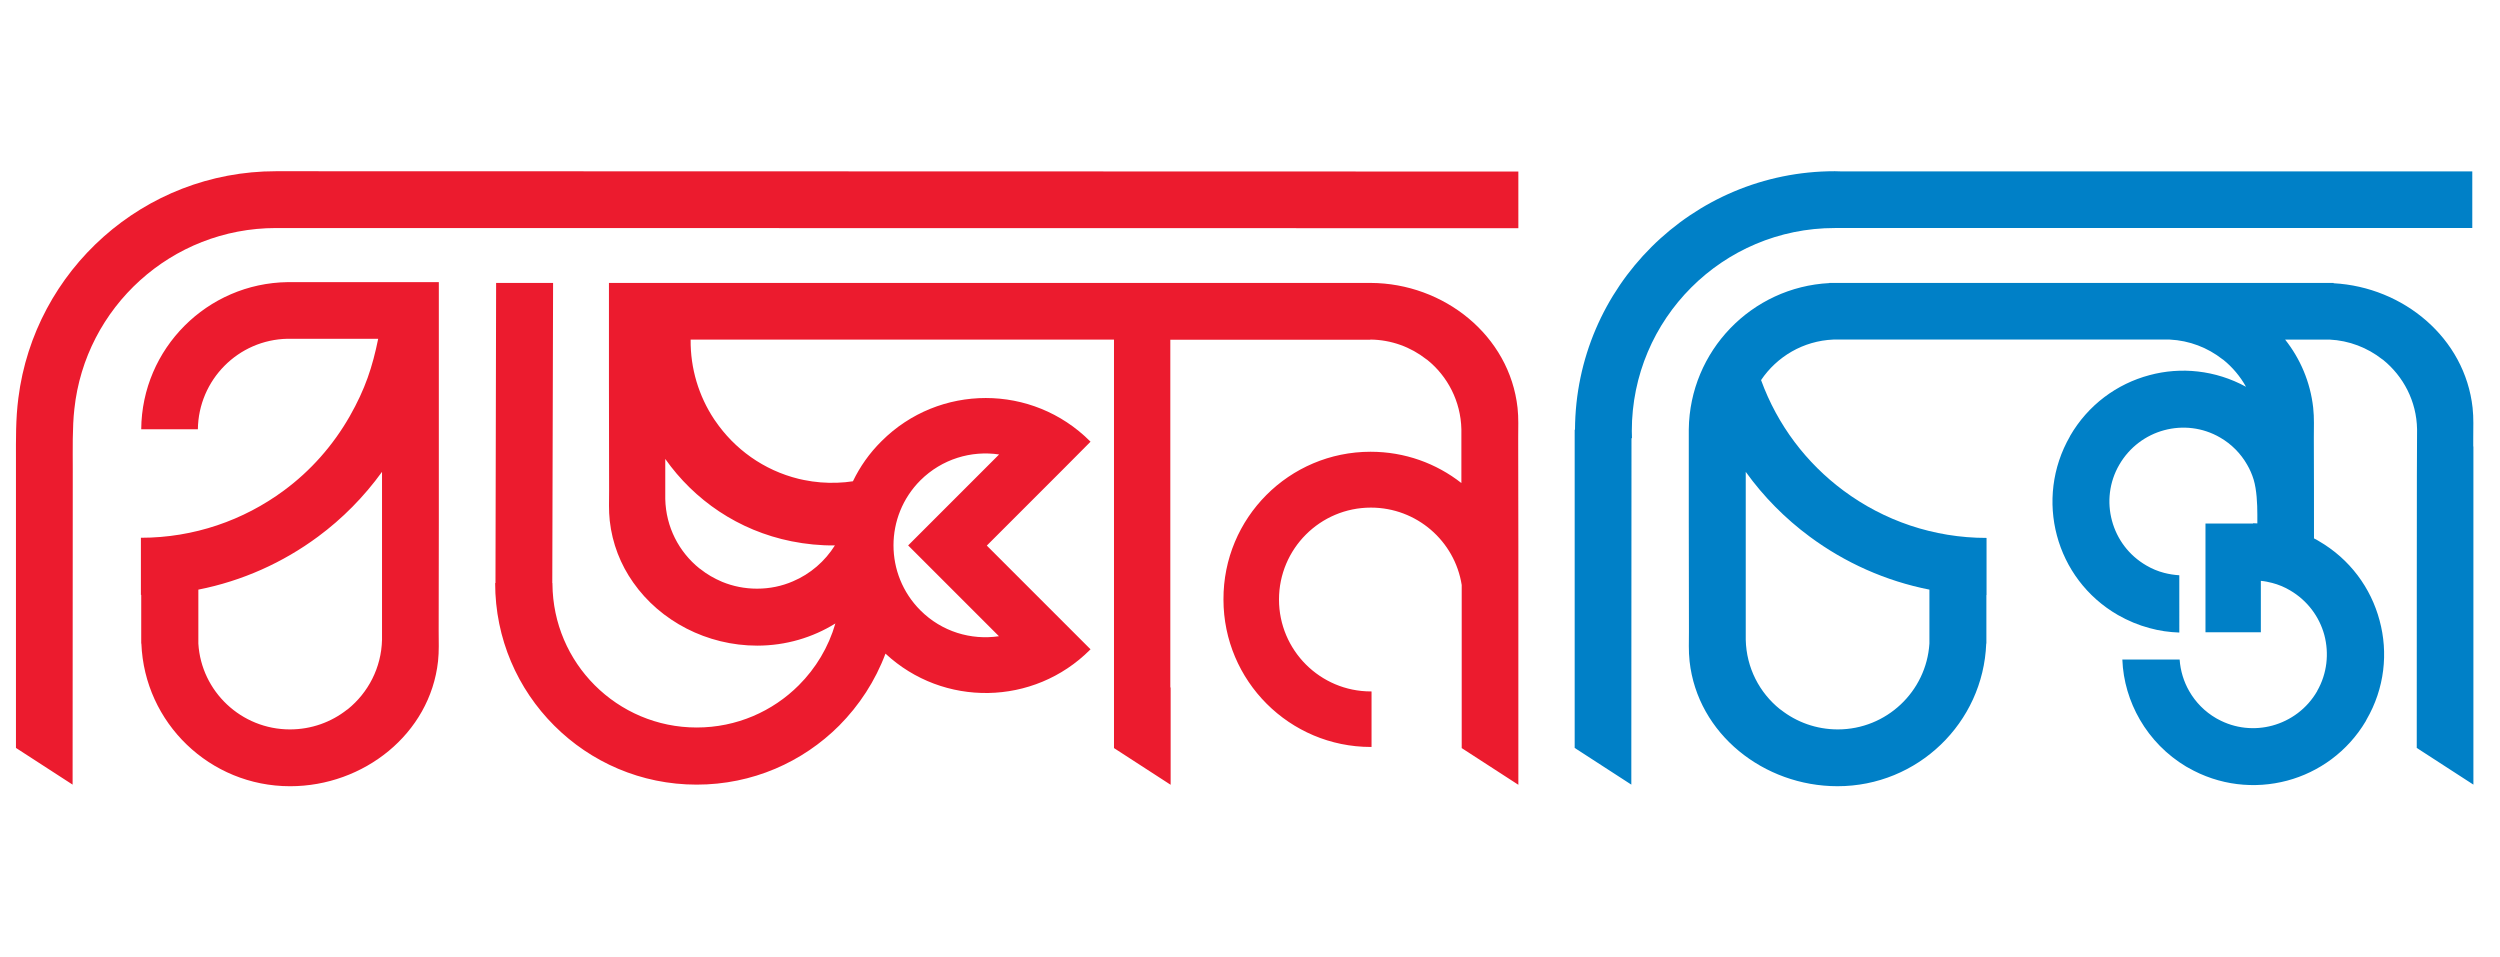
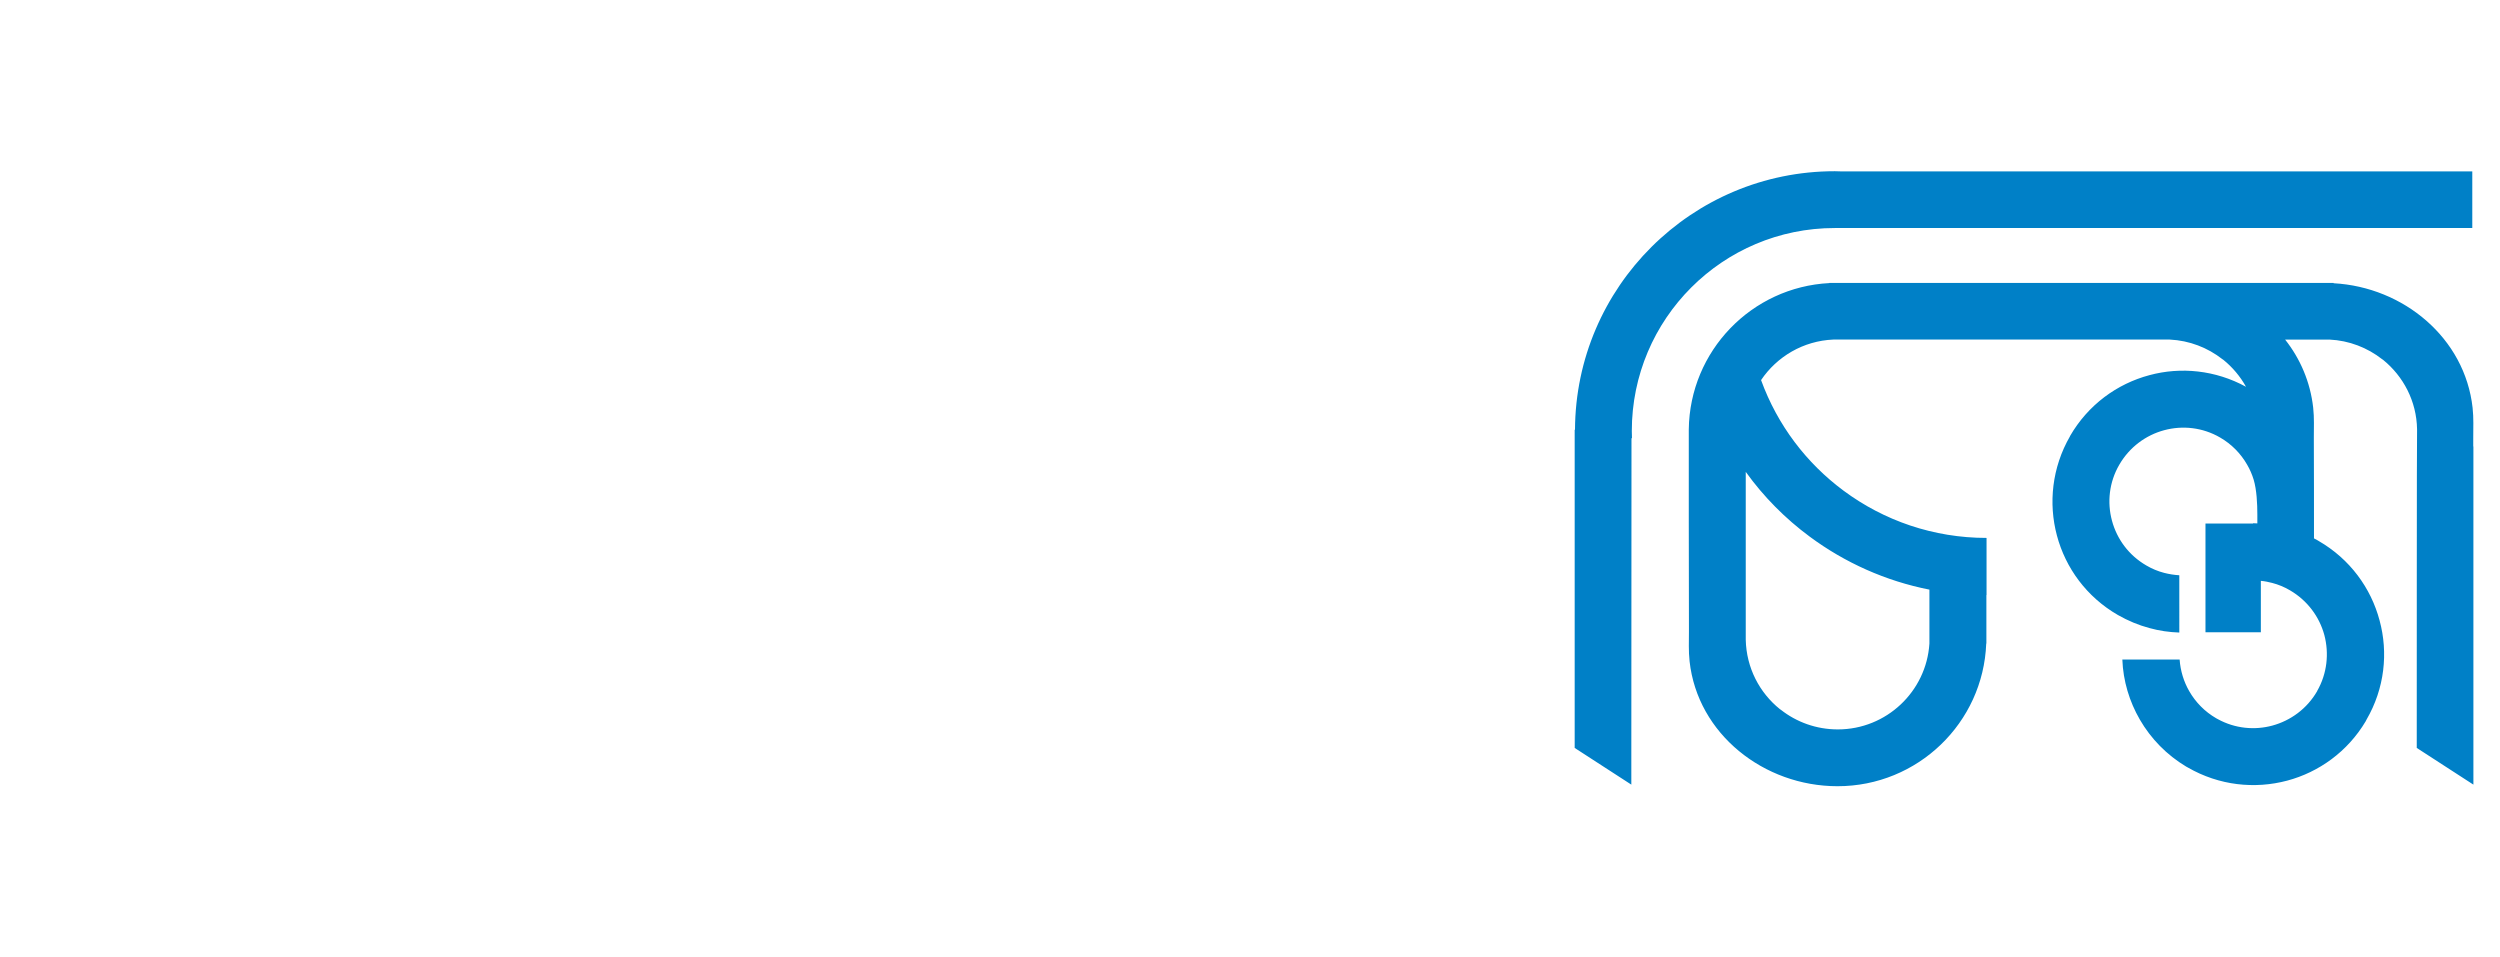
<svg xmlns="http://www.w3.org/2000/svg" version="1.1" id="Layer_1" x="0px" y="0px" viewBox="0 0 188 72" enable-background="new 0 0 188 72" xml:space="preserve">
  <path fill-rule="evenodd" clip-rule="evenodd" fill="#0080C7" d="M118.416,55.644v0.6l4.26,2.76v-2.412  c0-7.884,0.012-15.756,0.012-23.64h0.036c0-0.18-0.012-0.36-0.012-0.54c0-8.436,6.84-15.264,15.264-15.264c0.144,0,0.288,0,0.444,0  c7.2,0,41.58,0,47.496,0v-4.26h-1.44h-3.012H138.42c-0.144,0-0.288-0.012-0.444-0.012c-10.752,0-19.488,8.7-19.536,19.44h-0.024  C118.416,40.092,118.416,47.868,118.416,55.644z M181.74,55.644v0.6l4.26,2.76v-2.4c0-7.68,0-15.36,0-23.028h-0.012V32.94  c0-0.768,0.036-1.5-0.048-2.268c-0.576-5.256-5.196-9.084-10.452-9.372v-0.024h-0.636h-12h-25.284v0.012  c-5.844,0.3-10.5,5.1-10.572,11.004v0.048v6.912l0.012,8.208c0,0.768-0.036,1.5,0.048,2.268c0.6,5.472,5.592,9.396,11.124,9.396  c6.036,0,10.956-4.764,11.184-10.728h0.012v-0.348v-3.3h0.012v-4.296c-3.984,0-7.716-1.296-10.752-3.552  c-2.784-2.064-4.968-4.92-6.204-8.316c1.188-1.764,3.168-2.952,5.436-3.048h24.684h0.612c1.488,0.072,2.856,0.612,3.96,1.476  l0.072,0.048c0.684,0.552,1.272,1.248,1.704,2.028c-2.304-1.26-4.908-1.512-7.26-0.876c-2.436,0.648-4.62,2.232-5.976,4.584v0.012  c-1.356,2.352-1.632,5.04-0.984,7.464c0.648,2.436,2.232,4.62,4.584,5.976c0.756,0.432,1.56,0.768,2.376,0.984  c0.732,0.204,1.488,0.312,2.244,0.336V43.26c-0.384-0.024-0.768-0.084-1.14-0.18c-0.468-0.12-0.924-0.312-1.332-0.552  c-1.332-0.768-2.22-1.992-2.592-3.372c-0.372-1.38-0.216-2.892,0.552-4.212c0.768-1.32,1.992-2.22,3.372-2.592  c1.38-0.372,2.892-0.216,4.212,0.552c0.852,0.492,1.548,1.2,2.028,2.04c0.204,0.348,0.372,0.732,0.492,1.128  c0.228,0.768,0.276,1.812,0.276,2.628v0.66c-0.108,0-0.216-0.012-0.324-0.012v0.024h-3.576v8.172h4.164V43.68  c0.288,0.024,0.576,0.084,0.852,0.156c0.468,0.12,0.924,0.312,1.332,0.552c1.32,0.768,2.22,1.992,2.592,3.372  c0.36,1.368,0.216,2.88-0.54,4.2v0.012c-0.768,1.332-2.004,2.22-3.372,2.592c-1.332,0.36-2.796,0.228-4.092-0.48l-0.132-0.072  c-0.852-0.492-1.548-1.2-2.028-2.04c-0.408-0.708-0.66-1.524-0.72-2.376H159.6c0.06,1.608,0.528,3.156,1.32,4.524  c0.828,1.428,2.016,2.652,3.48,3.528l0.132,0.072c2.352,1.356,5.028,1.632,7.464,0.984c2.388-0.636,4.548-2.184,5.904-4.464  l0.06-0.12c1.368-2.352,1.644-5.04,0.984-7.464c-0.648-2.436-2.232-4.62-4.584-5.976c-0.108-0.072-0.228-0.132-0.348-0.192  c0-2.52,0-5.028-0.012-7.56c0-0.768,0.036-1.5-0.048-2.268c-0.216-1.932-0.972-3.684-2.112-5.124h2.724h0.612  c1.488,0.072,2.856,0.612,3.96,1.476l0.072,0.048c1.524,1.236,2.52,3.108,2.556,5.22C181.74,32.28,181.74,54.528,181.74,55.644z   M145.092,48.396V44.34c-3.288-0.648-6.36-2.028-9-3.984c-1.836-1.356-3.468-3-4.812-4.872c0,8.628,0,12.624,0,12.624  c0.048,2.112,1.032,3.984,2.568,5.22l0.072,0.048c1.176,0.924,2.664,1.476,4.284,1.476  C141.864,54.852,144.864,51.996,145.092,48.396z" />
-   <path fill-rule="evenodd" clip-rule="evenodd" fill="#EC1B2E" d="M103.068,33.972c2.58,0,4.944,0.876,6.828,2.352  c0-2.412,0-4.044,0-4.044c-0.048-2.1-1.032-3.984-2.568-5.22l-0.072-0.048c-1.164-0.912-2.628-1.464-4.212-1.476v0.012h-0.348h-4.8  H92.04h-4.032v26.148h0.024v1.908v3.012v2.4l-4.26-2.76v-3.348V25.536H52.536h-0.6c-0.024,2.172,0.612,4.248,1.764,5.988l0.084,0.12  c1.44,2.112,3.636,3.72,6.288,4.368c0.12,0.024,0.252,0.06,0.384,0.084c0.828,0.168,1.68,0.24,2.52,0.204  c0.384-0.012,0.78-0.048,1.164-0.108c0.528-1.092,1.236-2.112,2.148-3.012c4.332-4.332,11.352-4.332,15.684,0l0.036,0.036  l-2.088,2.1l-5.712,5.712l4.848,4.848l2.952,2.952l-0.036,0.036c-4.236,4.236-11.04,4.332-15.384,0.288  c-0.768,2.052-1.968,3.888-3.48,5.412c-2.748,2.748-6.528,4.44-10.716,4.44s-7.968-1.692-10.716-4.44  c-2.748-2.748-4.44-6.528-4.44-10.716h0.024l0.048-22.572h4.284l-0.06,22.572h0.012v0.072c0.024,2.964,1.224,5.652,3.18,7.608  c1.968,1.968,4.68,3.18,7.668,3.18c3,0,5.712-1.212,7.68-3.18c1.272-1.272,2.232-2.856,2.748-4.644  c-1.704,1.056-3.72,1.668-5.88,1.668c-3.768,0-7.284-1.836-9.324-4.752c-0.948-1.344-1.572-2.916-1.764-4.644  c-0.084-0.768-0.048-1.488-0.048-2.268l-0.012-8.208v-6.744v-0.66h46.284h5.856h5.1h0.048c5.496,0.024,10.44,3.948,11.04,9.396  c0.084,0.768,0.048,1.488,0.048,2.268l0.012,8.208v3.924v8.532v3.012v2.4l-4.26-2.76c0-1.644,0-7.02,0-12.264  c-0.516-3.3-3.384-5.82-6.828-5.82c-3.816,0-6.912,3.096-6.912,6.912s3.096,6.912,6.912,6.912h0.048v4.176h-0.048  c-6.12,0-11.088-4.968-11.088-11.088C91.98,38.94,96.948,33.972,103.068,33.972z M14.916,48.396V44.34  c3.288-0.648,6.36-2.028,9-3.984c1.836-1.356,3.456-3,4.812-4.872c0,6.912,0,12.624,0,12.624c-0.048,2.112-1.044,3.984-2.568,5.22  l-0.072,0.048c-1.176,0.924-2.664,1.476-4.284,1.476C18.144,54.852,15.132,51.996,14.916,48.396z M10.62,44.748v3.3v0.348h0.012  c0.228,5.964,5.148,10.728,11.184,10.728c5.532,0,10.524-3.936,11.124-9.396c0.084-0.768,0.048-1.488,0.048-2.268L33,39.252V21.216  h-4.272h-6.996h-0.096C15.576,21.3,10.668,26.208,10.62,32.28h4.26c0.048-3.72,3.036-6.732,6.744-6.804h6.816  c-0.432,2.124-0.972,3.768-2.136,5.82c-1.26,2.208-2.952,4.116-4.956,5.592c-3.036,2.244-6.768,3.552-10.752,3.552v4.296h0.024  V44.748L10.62,44.748z M71.232,38.076l3.9-3.9c-2.088-0.312-4.296,0.336-5.916,1.944c-2.7,2.7-2.7,7.08,0,9.78  c1.608,1.608,3.816,2.256,5.904,1.944l-6.828-6.828L71.232,38.076z M50.028,34.512c0,1.848,0,3.012,0,3.012  c0.048,2.112,1.032,3.984,2.568,5.22l0.072,0.048c0.492,0.396,1.044,0.708,1.632,0.96c0.816,0.336,1.704,0.516,2.628,0.516  c0.96,0,1.872-0.192,2.7-0.552c1.308-0.552,2.412-1.512,3.156-2.7c-1.092,0.012-2.184-0.096-3.264-0.312  C55.512,39.9,52.2,37.596,50.028,34.512z M1.2,56.244l4.26,2.76c0-7.92,0.012-15.84,0.012-23.76c0-1.356-0.036-3.132,0.12-4.488  c0.816-7.644,7.296-13.608,15.168-13.608c30.264,0,63.156,0.012,93.42,0.012V12.9c-30.264,0-63.156-0.024-93.42-0.024  c-9.948,0-18.168,7.44-19.38,17.064c-0.204,1.584-0.18,3.084-0.18,4.656C1.2,41.82,1.2,49.032,1.2,56.244z" />
</svg>